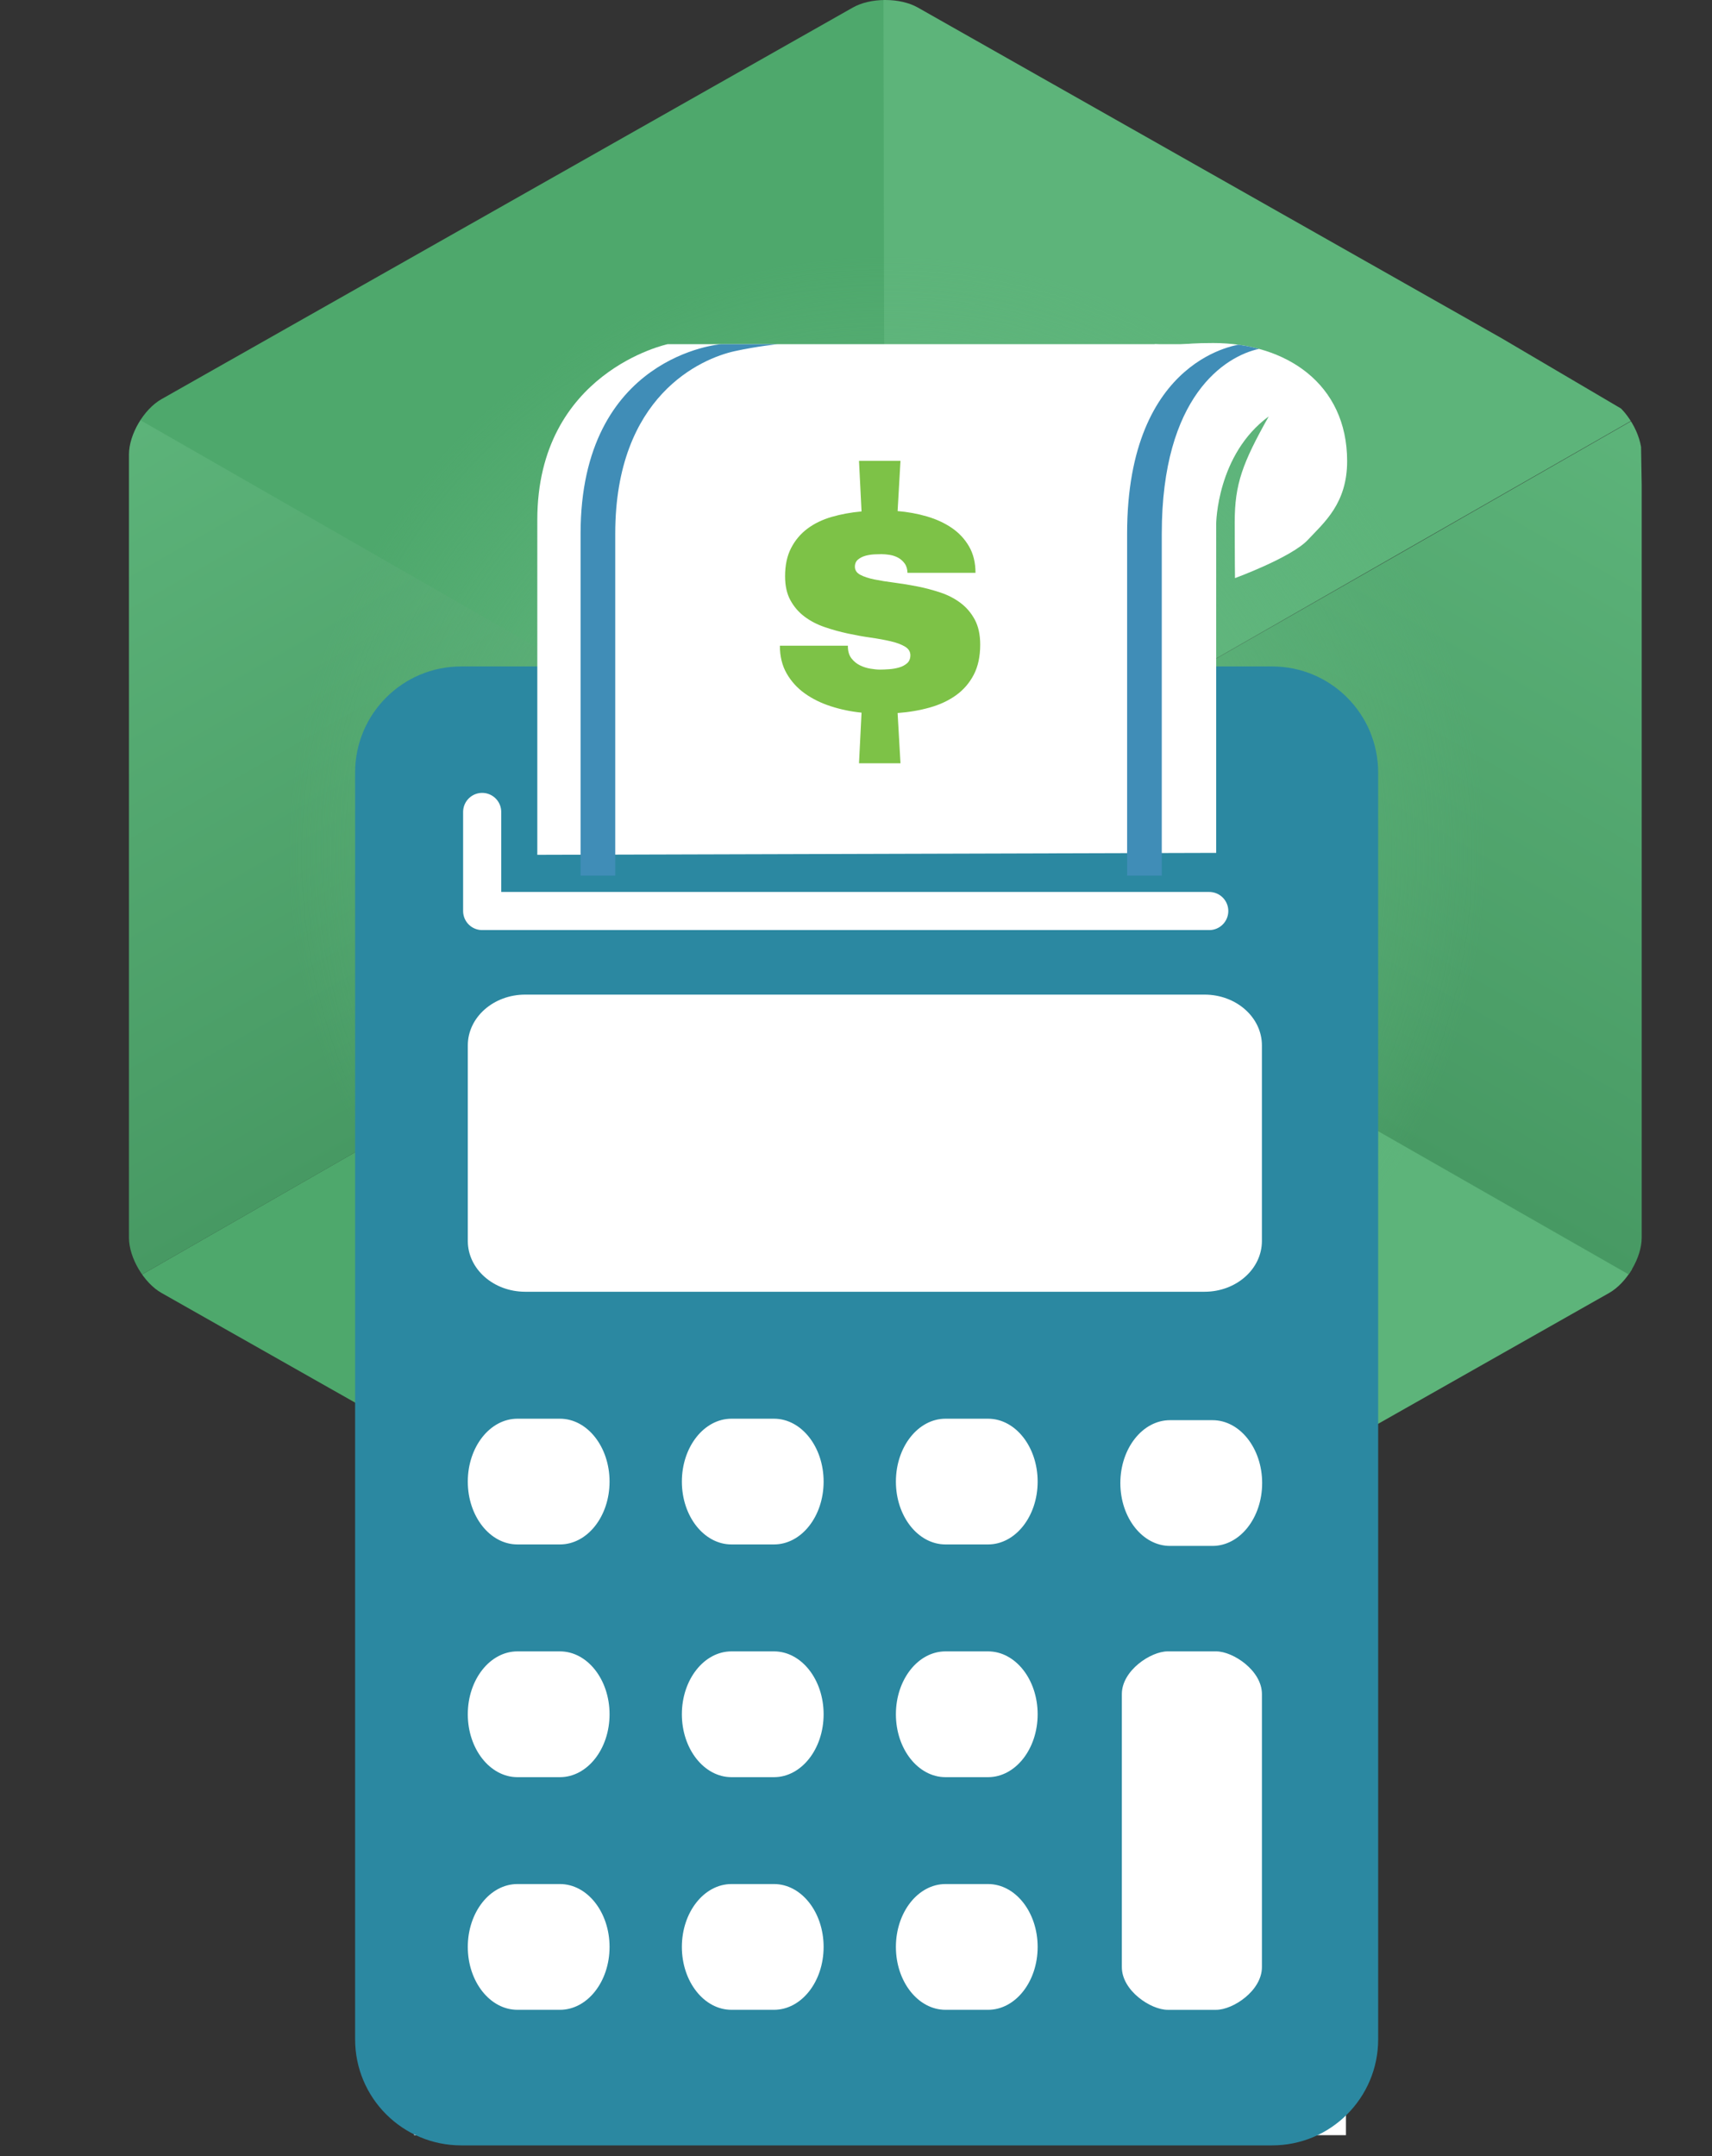
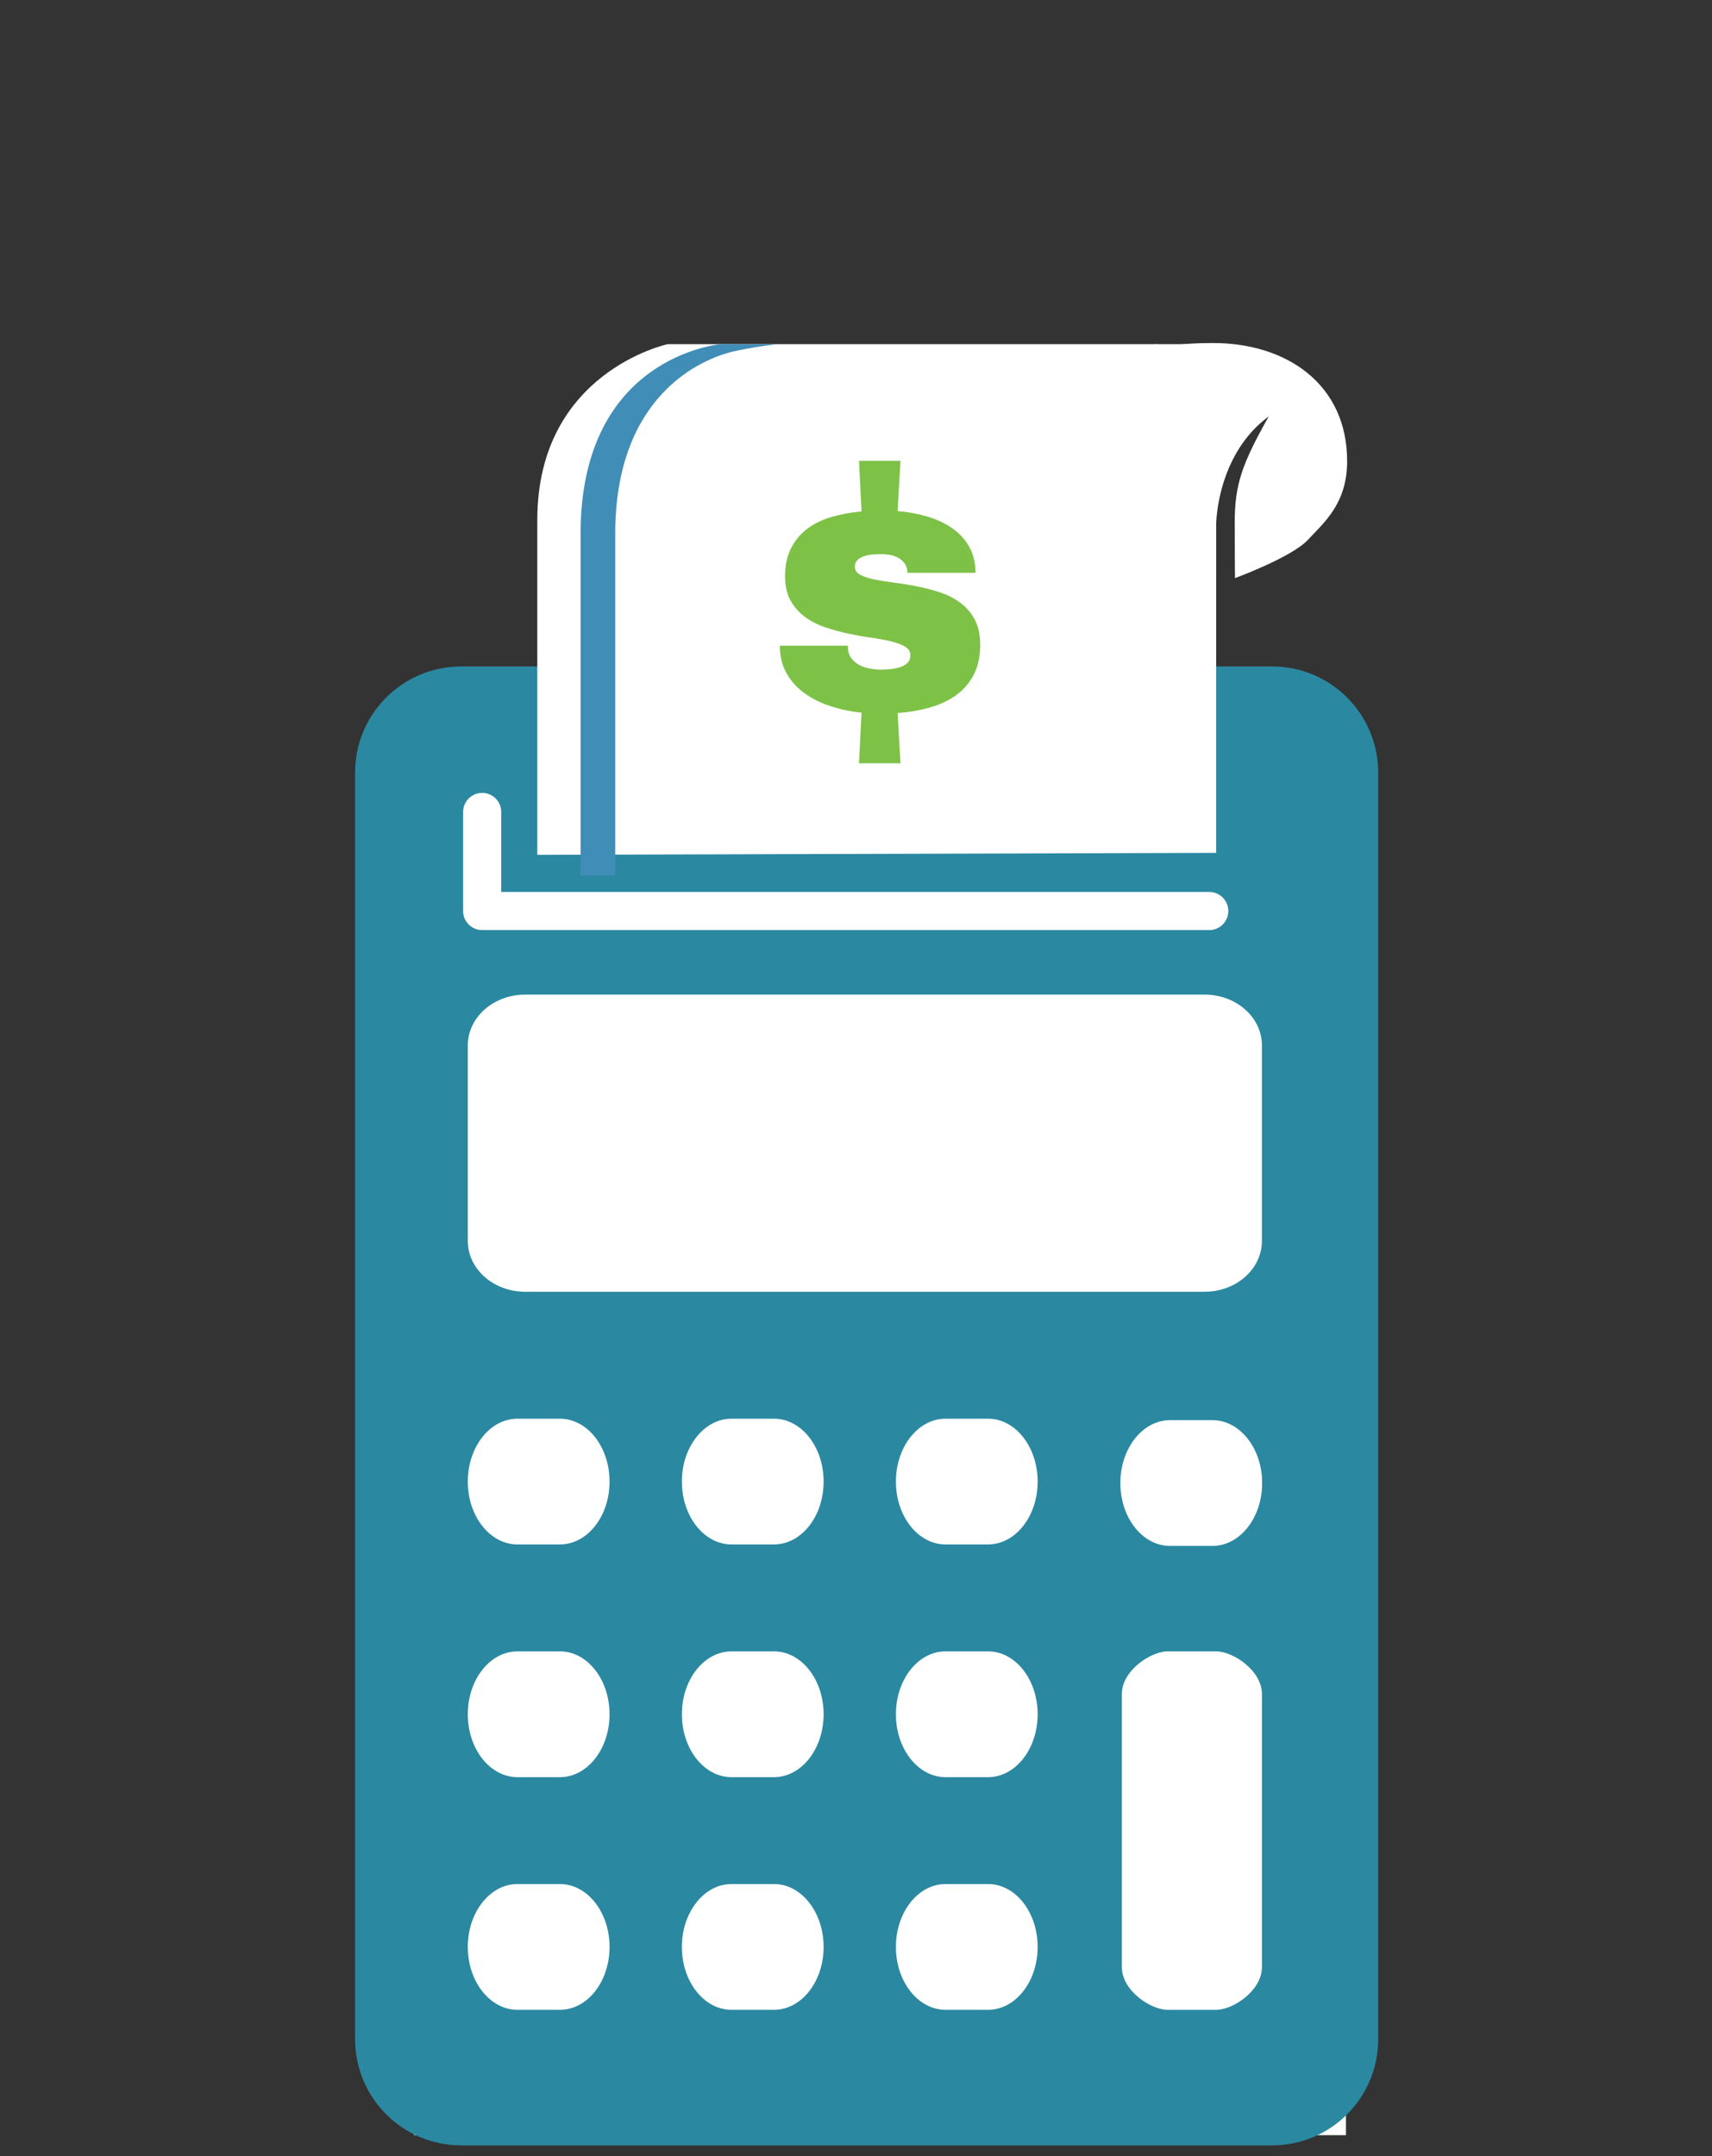
<svg xmlns="http://www.w3.org/2000/svg" xmlns:xlink="http://www.w3.org/1999/xlink" version="1.1" id="Layer_1" x="0px" y="0px" width="122.517px" height="154.292px" viewBox="0 0 122.517 154.292" enable-background="new 0 0 122.517 154.292" xml:space="preserve">
  <rect x="0" y="0" width="122.517" height="154.292" fill="#333333" stroke="none" />
  <g>
    <defs>
-       <path id="SVGID_1_" d="M65.683,0.54C65.069,0.193,64.244,0,63.358,0c-0.887,0-1.713,0.193-2.327,0.54L11.556,28.562    c-1.261,0.715-2.327,2.526-2.327,3.956v56.046c0,1.429,1.066,3.237,2.327,3.952l49.475,28.024c0.614,0.347,1.44,0.537,2.327,0.537    c0.886,0,1.711-0.19,2.325-0.537l49.476-28.024c1.261-0.715,2.327-2.523,2.327-3.952V32.518c0-1.429-1.066-3.241-2.327-3.956    L65.683,0.54" />
-     </defs>
+       </defs>
    <clipPath id="SVGID_2_">
      <use xlink:href="#SVGID_1_" overflow="visible" />
    </clipPath>
    <g clip-path="url(#SVGID_2_)">
      <polygon fill="#4EA86C" points="63.269,60.734 8.156,92.348 63.338,122.772   " />
    </g>
    <g clip-path="url(#SVGID_2_)">
      <polygon fill="#4EA86C" points="63.269,60.664 63.316,-2.026 8.575,29.261   " />
    </g>
    <g clip-path="url(#SVGID_2_)">
-       <polygon fill="#5DB47A" points="63.338,60.664 63.222,-1.839 117.123,29.89   " />
-     </g>
+       </g>
    <g clip-path="url(#SVGID_2_)">
-       <polygon fill="#5DB47A" points="63.269,122.911 63.129,60.664 118.522,91.788   " />
-     </g>
+       </g>
    <linearGradient id="SVGID_3_" gradientUnits="userSpaceOnUse" x1="8.561" y1="28.75" x2="35.824" y2="76.577">
      <stop offset="0" style="stop-color:#5DB47A" />
      <stop offset="1" style="stop-color:#479963" />
    </linearGradient>
    <polygon clip-path="url(#SVGID_2_)" fill="url(#SVGID_3_)" points="63.41,60.664 8.156,28.981 8.156,92.348  " />
    <linearGradient id="SVGID_4_" gradientUnits="userSpaceOnUse" x1="-851.925" y1="29.799" x2="-825.282" y2="76.539" gradientTransform="matrix(-1 0 0 1 -734.439 0)">
      <stop offset="0" style="stop-color:#5DB47A" />
      <stop offset="1" style="stop-color:#479963" />
    </linearGradient>
-     <polygon clip-path="url(#SVGID_2_)" fill="url(#SVGID_4_)" points="63.269,60.734 117.403,29.751 118.453,92.277  " />
    <radialGradient id="SVGID_5_" cx="63.468" cy="61.177" r="47.194" gradientUnits="userSpaceOnUse">
      <stop offset="0.313" style="stop-color:#62B67E" />
      <stop offset="0.908" style="stop-color:#62B67E;stop-opacity:0" />
      <stop offset="1" style="stop-color:#3DB54A;stop-opacity:0" />
    </radialGradient>
    <circle clip-path="url(#SVGID_2_)" fill="url(#SVGID_5_)" cx="63.469" cy="61.177" r="47.194" />
  </g>
  <g>
    <polygon fill="#FFFFFF" points="29.106,68.631 96.321,68.631 96.321,152.783 29.635,152.783  " />
    <path fill="#2B88A1" d="M91.035,47.688H33.006c-4.195,0-7.593,3.397-7.593,7.589v90.647c0,4.192,3.397,7.59,7.593,7.59h58.029   c4.195,0,7.592-3.397,7.592-7.59V55.278C98.626,51.086,95.23,47.688,91.035,47.688 M33.478,74.804c0-2.008,1.838-3.634,4.11-3.634   h48.613c2.269,0,4.106,1.626,4.106,3.634v13.994c0,2.007-1.838,3.634-4.106,3.634H37.588c-2.272,0-4.11-1.627-4.11-3.634V74.804z    M40.07,143.813h-3.04c-1.961,0-3.553-2.016-3.553-4.499c0-2.485,1.591-4.5,3.553-4.5h3.04c1.962,0,3.552,2.015,3.552,4.5   C43.623,141.798,42.033,143.813,40.07,143.813 M40.07,127.166h-3.04c-1.961,0-3.553-2.018-3.553-4.501c0-2.485,1.591-4.5,3.553-4.5   h3.04c1.962,0,3.552,2.015,3.552,4.5C43.623,125.148,42.033,127.166,40.07,127.166 M40.07,110.513h-3.04   c-1.961,0-3.553-2.011-3.553-4.496s1.591-4.501,3.553-4.501h3.04c1.962,0,3.552,2.016,3.552,4.501S42.033,110.513,40.07,110.513    M55.389,143.813h-3.041c-1.96,0-3.551-2.016-3.551-4.499c0-2.485,1.591-4.5,3.551-4.5h3.041c1.963,0,3.552,2.015,3.552,4.5   C58.94,141.798,57.352,143.813,55.389,143.813 M55.389,127.166h-3.041c-1.96,0-3.551-2.018-3.551-4.501   c0-2.485,1.591-4.5,3.551-4.5h3.041c1.963,0,3.552,2.015,3.552,4.5C58.94,125.148,57.352,127.166,55.389,127.166 M55.389,110.513   h-3.041c-1.96,0-3.551-2.011-3.551-4.496s1.591-4.501,3.551-4.501h3.041c1.963,0,3.552,2.016,3.552,4.501   S57.352,110.513,55.389,110.513 M70.708,143.813h-3.043c-1.962,0-3.551-2.016-3.551-4.499c0-2.485,1.589-4.5,3.551-4.5h3.043   c1.962,0,3.55,2.015,3.55,4.5C74.258,141.798,72.67,143.813,70.708,143.813 M70.708,127.166h-3.043   c-1.962,0-3.551-2.018-3.551-4.501c0-2.485,1.589-4.5,3.551-4.5h3.043c1.962,0,3.55,2.015,3.55,4.5   C74.258,125.148,72.67,127.166,70.708,127.166 M70.708,110.513h-3.043c-1.962,0-3.551-2.011-3.551-4.496s1.589-4.501,3.551-4.501   h3.043c1.962,0,3.55,2.016,3.55,4.501S72.67,110.513,70.708,110.513 M90.308,140.756c0,1.689-2.066,3.058-3.273,3.058h-3.476   c-1.204,0-3.276-1.368-3.276-3.058V121.22c0-1.686,2.072-3.055,3.276-3.055h3.476c1.207,0,3.273,1.369,3.273,3.055V140.756z    M86.772,110.619H83.73c-1.961,0-3.554-2.013-3.554-4.498c0-2.483,1.593-4.5,3.554-4.5h3.042c1.96,0,3.552,2.017,3.552,4.5   C90.324,108.606,88.732,110.619,86.772,110.619" />
    <path fill="#FFFFFF" d="M87.402,24.628H47.777c0,0-9.325,1.985-9.325,12.569c0,6.666,0,23.97,0,23.97l48.582-0.139   c0,0,0-16.281,0-22.464C87.034,27.605,87.402,24.628,87.402,24.628z" />
    <path fill="#408DB7" d="M44.029,62.658h-2.481V38.19c0-12.776,10.051-13.562,10.051-13.562h4.052c0,0-1.443,0.145-3.06,0.497   c-2.415,0.525-8.562,3.195-8.562,13.065V62.658z" />
    <path fill="#FFFFFF" d="M86.825,24.546c-2.647,0-2.233,0.249-4.184,0.082c-1.025,11.246-6.648,16.739-6.648,16.739h11.041v-3.88   c0,0,0.038-4.962,3.761-7.69c-1.882,3.349-2.434,4.838-2.434,7.565c0,2.729,0.02,4.005,0.02,4.005s4.033-1.478,5.207-2.729   c1.175-1.254,2.818-2.613,2.818-5.639C96.406,27.456,92.034,24.546,86.825,24.546z" />
    <g>
      <defs>
        <path id="SVGID_6_" d="M86.825,24.546c-2.647,0-5.407,0.249-7.359,0.082c-1.026,11.246-3.97,40.188-3.97,40.188h11.042     l0.496-27.329c0,0,0.038-4.962,3.761-7.69c-1.882,3.349-2.386,4.838-2.386,7.565c0,2.729,1.297,1.805,1.297,1.805l6.7,2.201     c0,0,0-5.343,0-8.369C96.406,27.456,92.034,24.546,86.825,24.546z" />
      </defs>
      <clipPath id="SVGID_7_">
        <use xlink:href="#SVGID_6_" overflow="visible" />
      </clipPath>
-       <path clip-path="url(#SVGID_7_)" fill="#408DB7" d="M83.14,62.658h-2.48V38.19c0-12.776,8.211-13.562,8.211-13.562h7.876    c0,0-5.031-0.016-6.647,0.336c-2.416,0.525-6.959,3.355-6.959,13.226V62.658z" />
    </g>
    <polyline fill="none" stroke="#FFFFFF" stroke-width="2.728" stroke-linecap="round" stroke-linejoin="round" stroke-miterlimit="10" points="   86.538,65.188 34.506,65.188 34.506,58.099  " />
  </g>
  <g>
    <path fill="#7DC247" d="M64.236,36.57c0.728,0.061,1.429,0.188,2.101,0.385c0.673,0.198,1.265,0.471,1.779,0.822   c0.513,0.351,0.925,0.792,1.232,1.323c0.308,0.532,0.462,1.161,0.462,1.889h-4.867c-0.009-0.274-0.076-0.5-0.206-0.674   c-0.129-0.176-0.285-0.312-0.469-0.411c-0.184-0.099-0.383-0.165-0.598-0.2c-0.215-0.033-0.41-0.051-0.59-0.051   c-0.112,0-0.275,0.005-0.488,0.014c-0.214,0.009-0.427,0.041-0.636,0.095c-0.211,0.057-0.392,0.146-0.546,0.27   c-0.153,0.125-0.231,0.298-0.231,0.521c0,0.247,0.13,0.44,0.386,0.578c0.257,0.136,0.595,0.248,1.014,0.333   c0.421,0.086,0.9,0.163,1.44,0.231c0.538,0.07,1.087,0.159,1.644,0.27c0.556,0.11,1.104,0.257,1.644,0.436   c0.54,0.181,1.019,0.429,1.438,0.746c0.42,0.317,0.758,0.715,1.016,1.195c0.256,0.48,0.386,1.074,0.386,1.784   c0,0.849-0.155,1.567-0.463,2.158c-0.309,0.591-0.73,1.079-1.266,1.464s-1.163,0.678-1.882,0.88c-0.72,0.202-1.485,0.333-2.3,0.393   l0.206,3.596h-2.968l0.181-3.623c-0.764-0.076-1.494-0.229-2.196-0.456c-0.702-0.226-1.323-0.532-1.863-0.918   c-0.54-0.385-0.972-0.861-1.298-1.427c-0.325-0.564-0.487-1.227-0.487-1.99h4.868v0.104c0.009,0.333,0.097,0.605,0.264,0.815   s0.368,0.374,0.603,0.488c0.236,0.116,0.485,0.195,0.746,0.237c0.261,0.043,0.485,0.066,0.675,0.066   c0.187,0,0.407-0.009,0.654-0.027c0.249-0.017,0.486-0.058,0.713-0.122c0.228-0.064,0.42-0.165,0.578-0.302   c0.158-0.137,0.237-0.33,0.237-0.577c0-0.258-0.129-0.464-0.386-0.618c-0.256-0.153-0.594-0.28-1.015-0.378   c-0.419-0.098-0.898-0.187-1.438-0.264c-0.539-0.076-1.087-0.175-1.645-0.295c-0.556-0.12-1.104-0.271-1.642-0.456   c-0.541-0.184-1.02-0.432-1.439-0.745c-0.42-0.312-0.758-0.703-1.015-1.169c-0.258-0.466-0.386-1.042-0.386-1.727   c0-0.788,0.143-1.459,0.431-2.016c0.286-0.557,0.676-1.019,1.168-1.388c0.493-0.368,1.07-0.648,1.735-0.841   c0.664-0.192,1.375-0.324,2.138-0.392l-0.181-3.622h2.968L64.236,36.57z" />
  </g>
</svg>